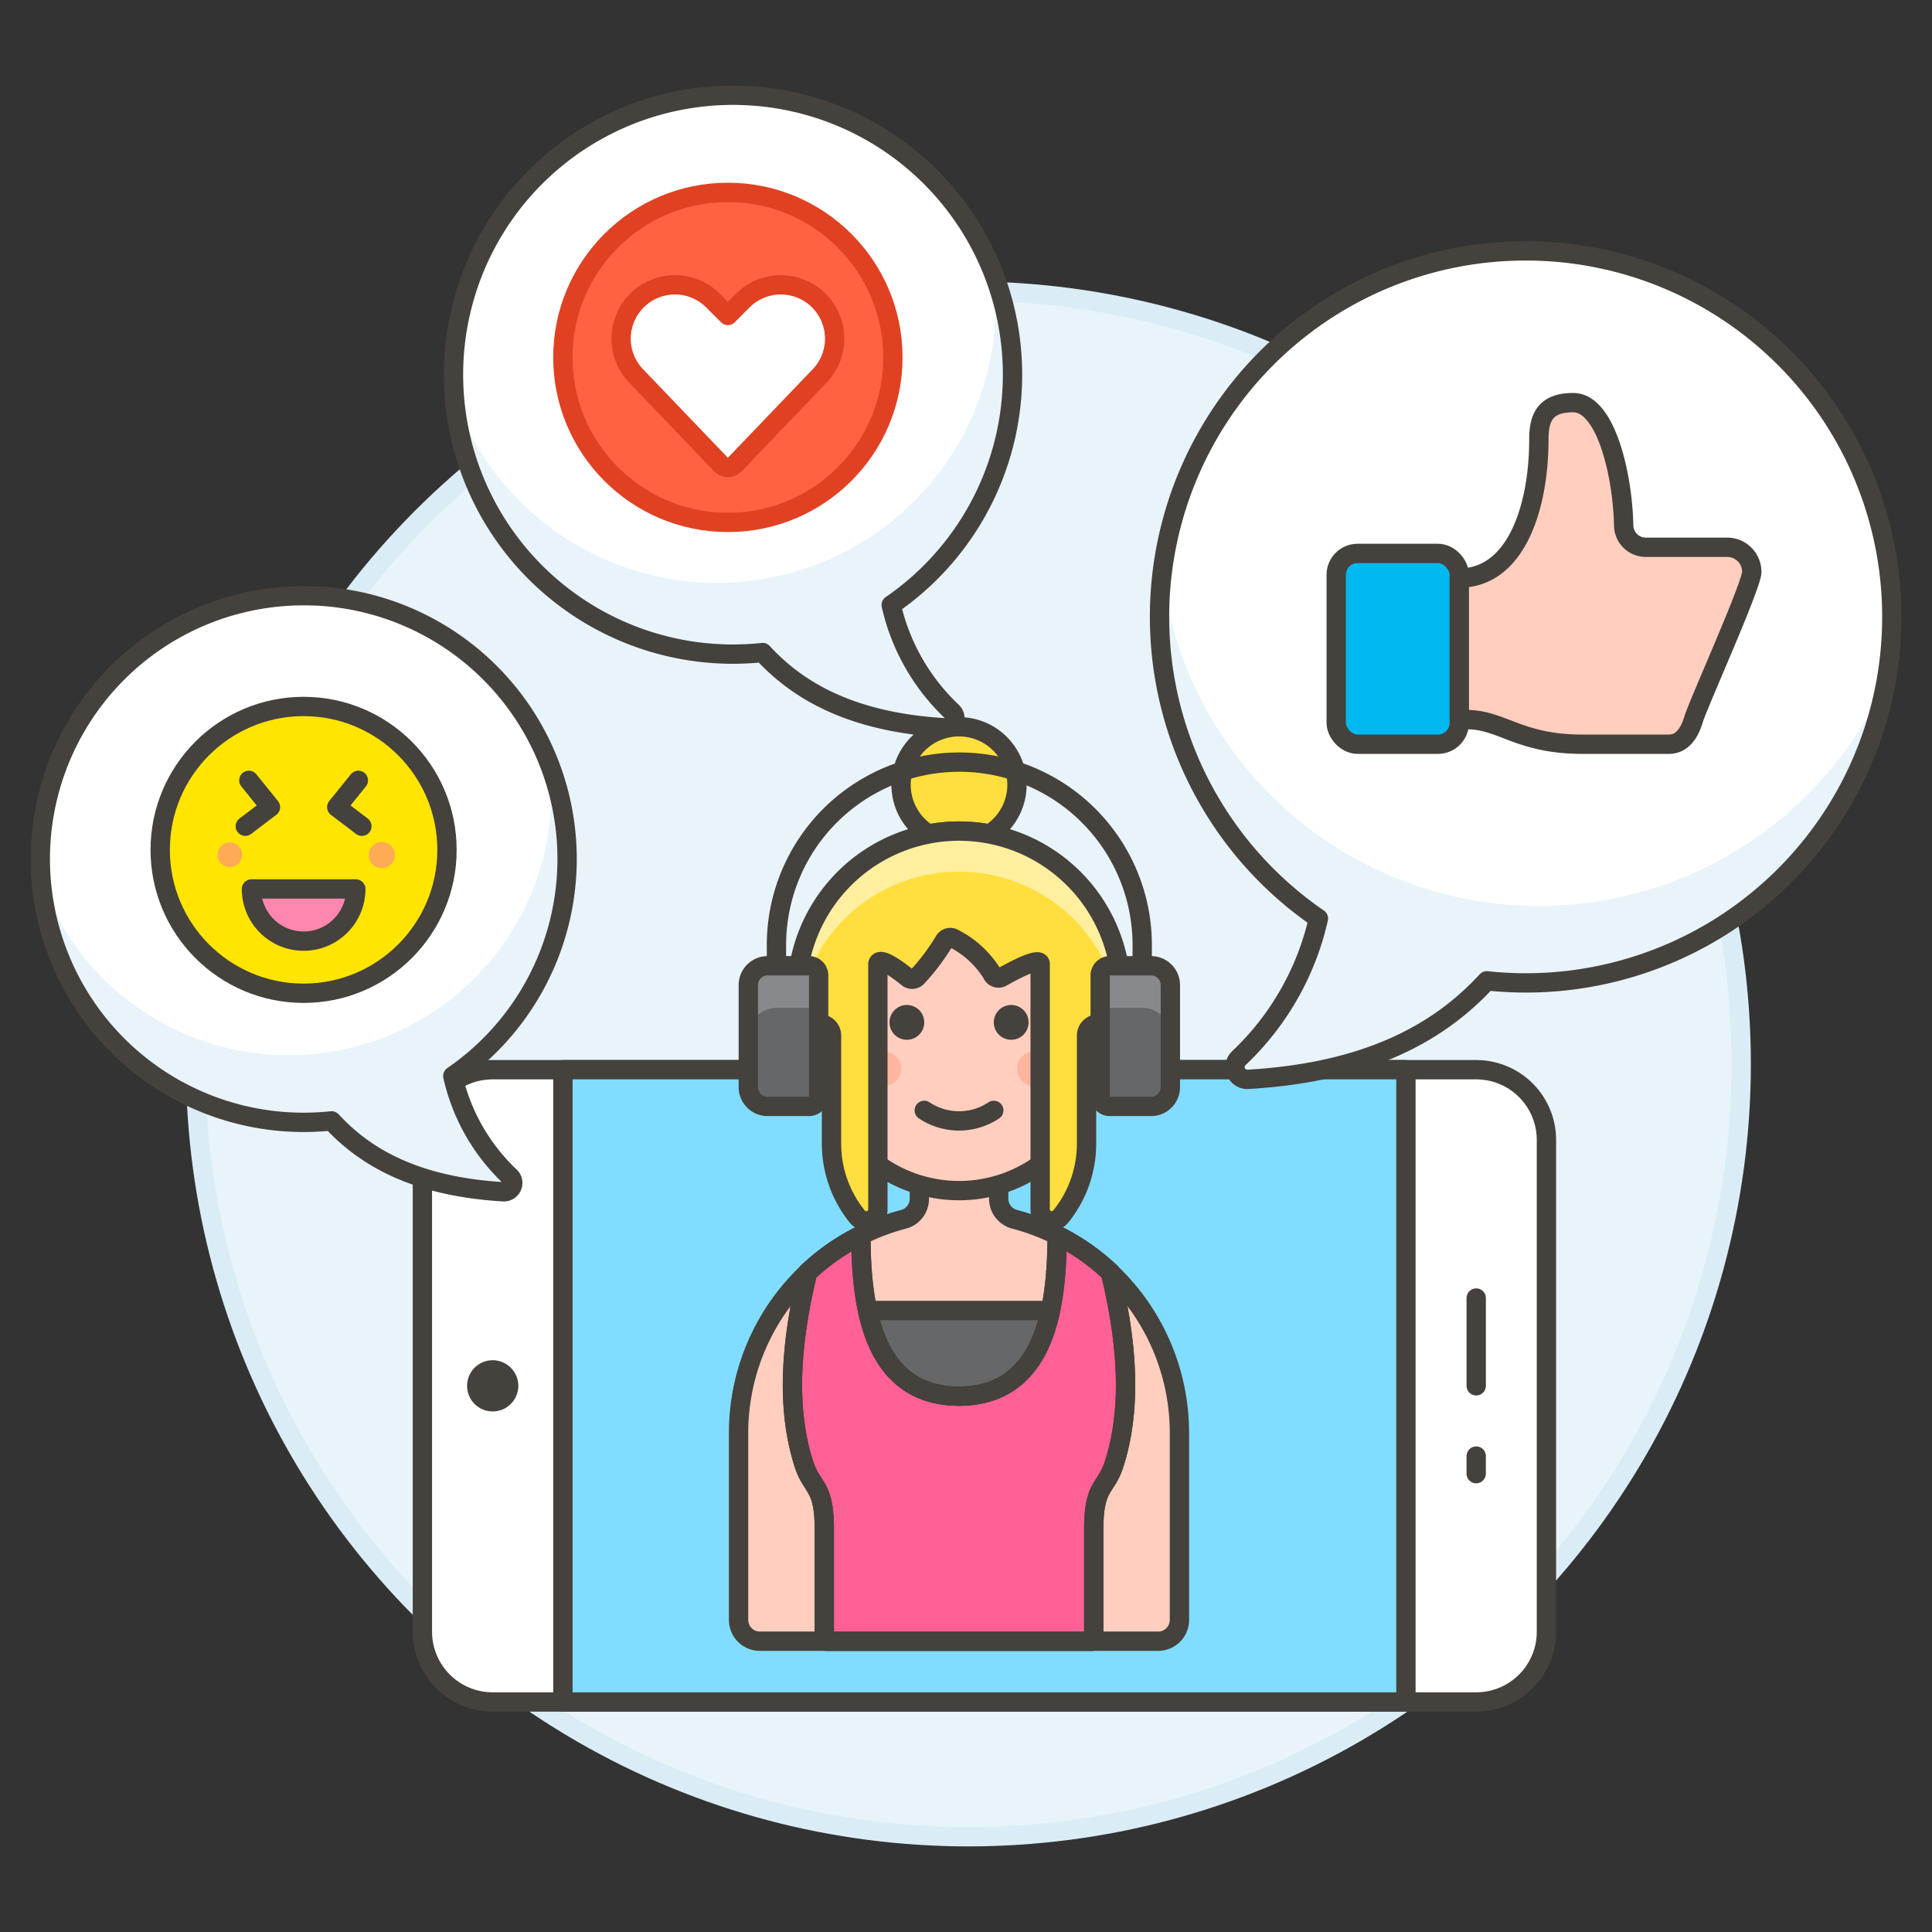
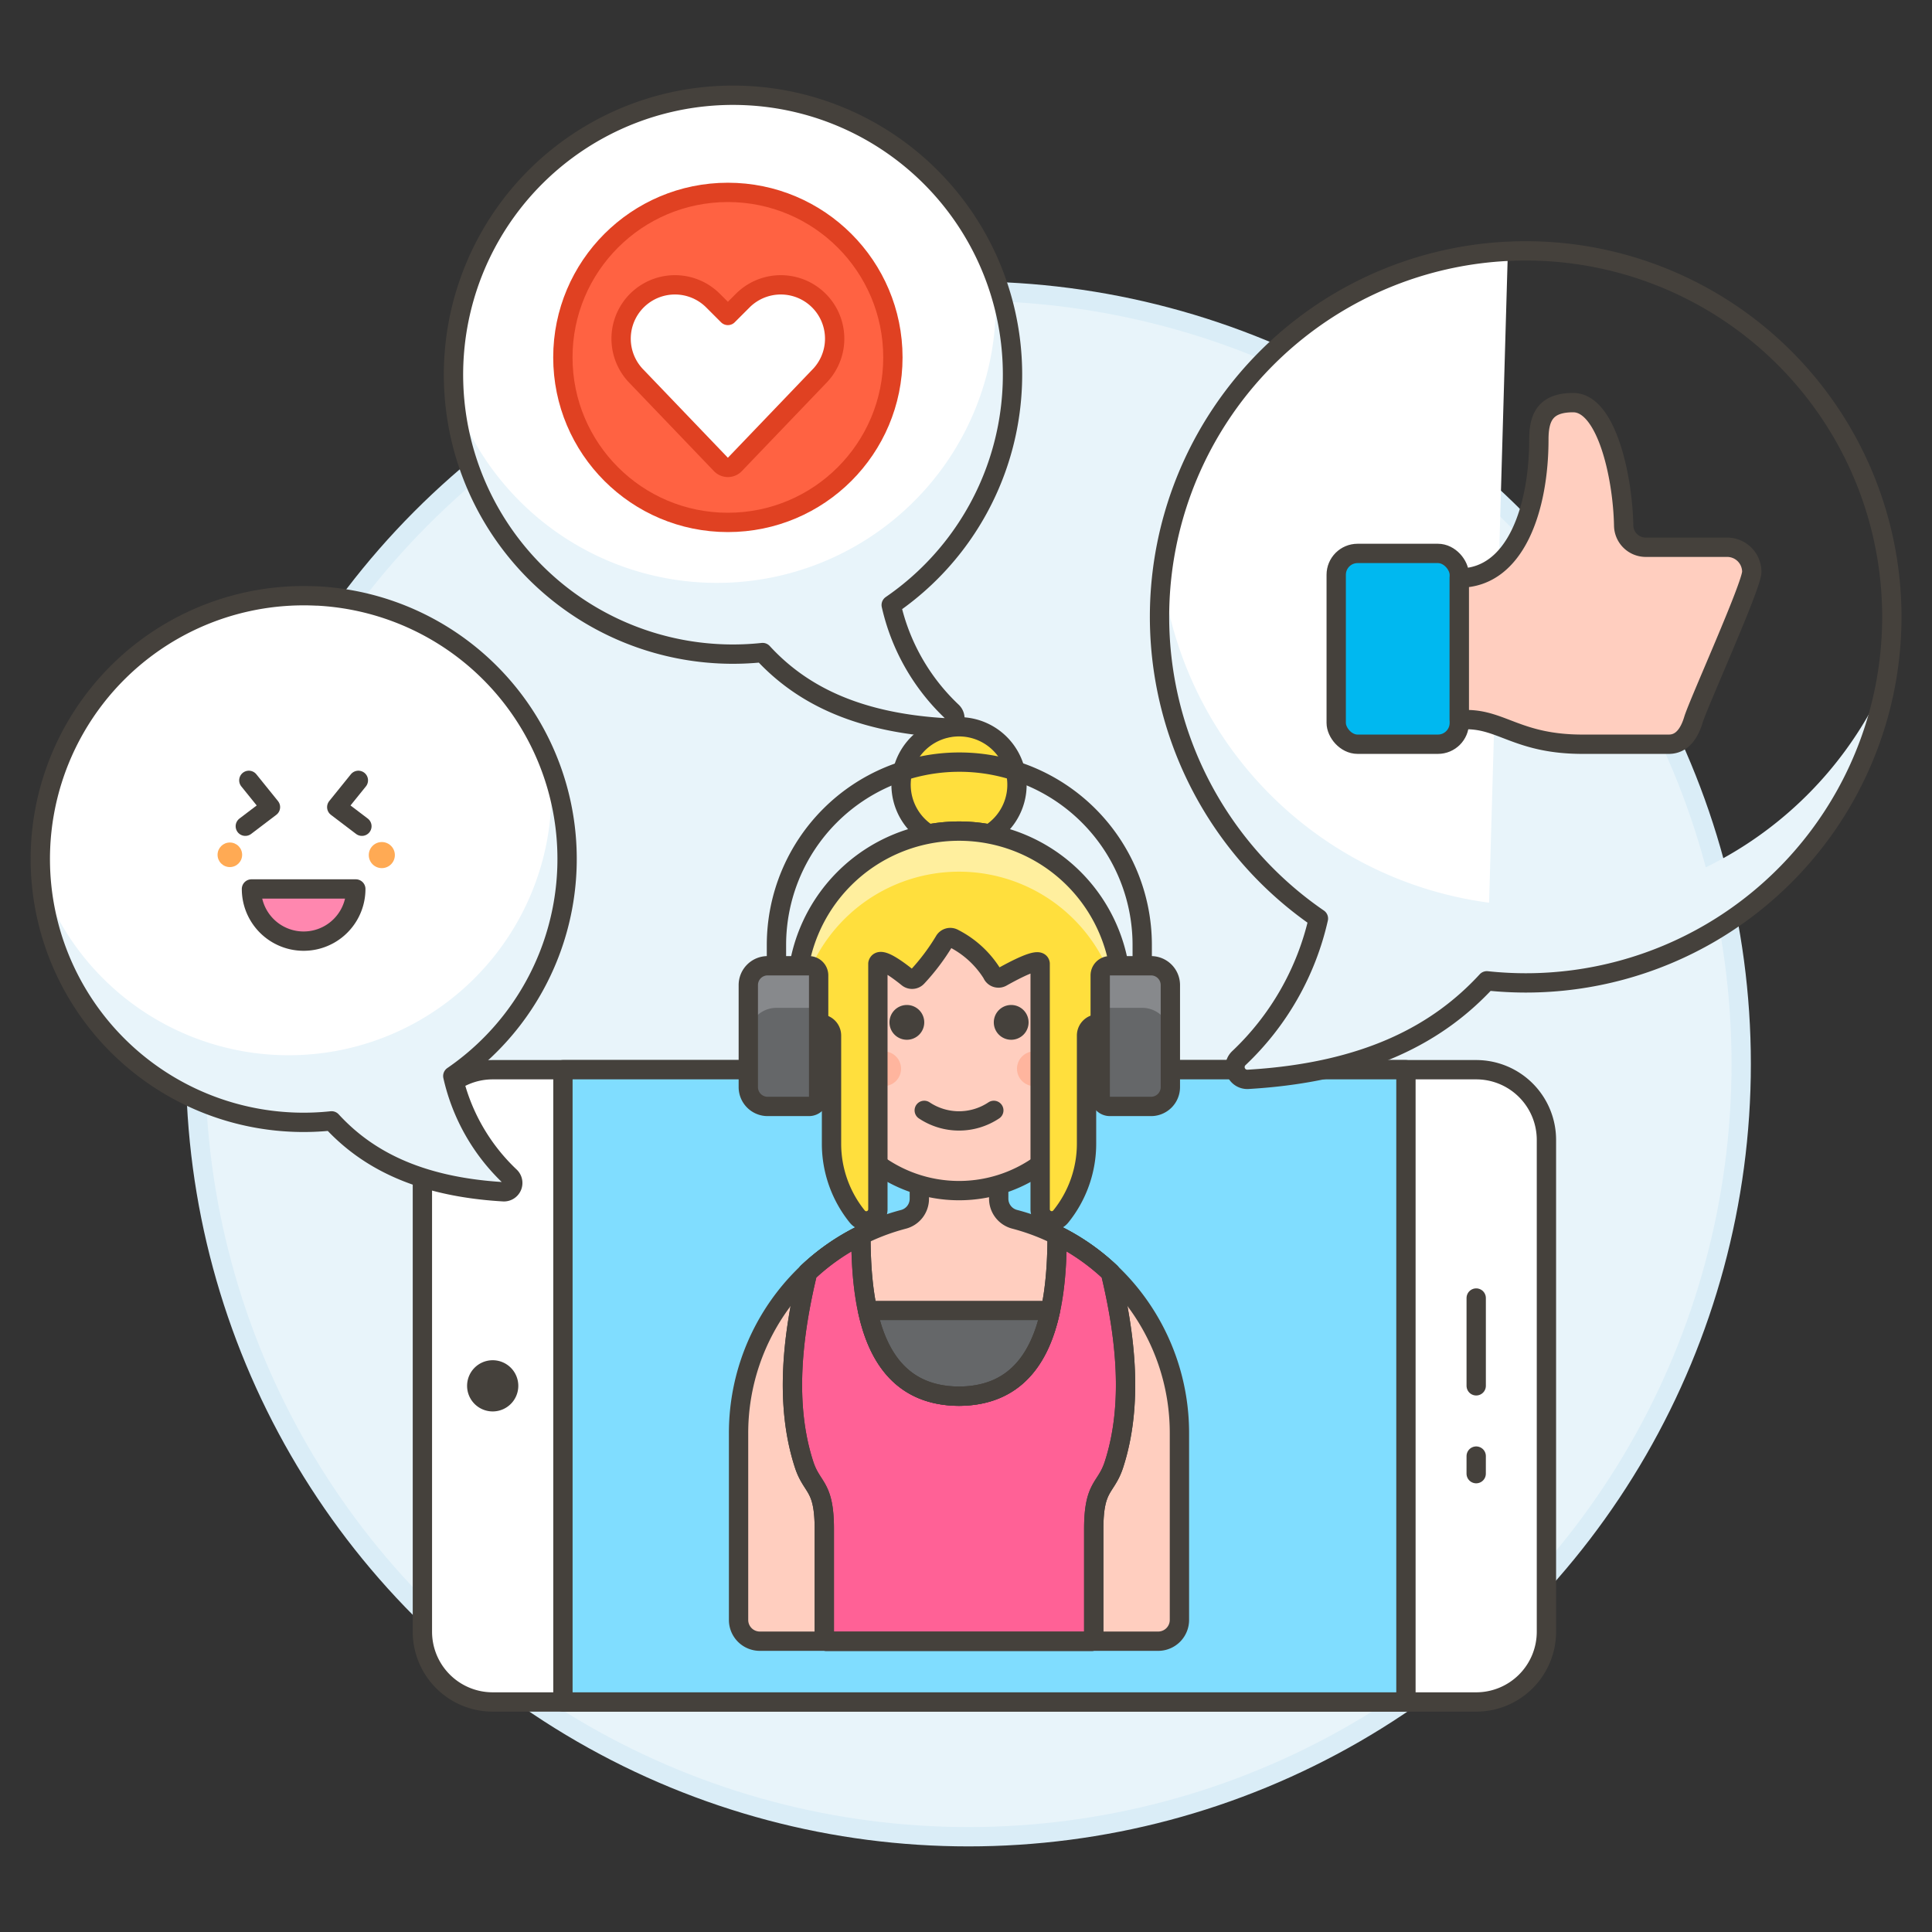
<svg xmlns="http://www.w3.org/2000/svg" viewBox="0 0 100 100">
  <rect x="0" y="0" width="100" height="100" fill="#333333" stroke="none" />
  <g class="nc-icon-wrapper">
    <defs />
    <circle class="a" cx="50.124" cy="55.069" r="40" fill="#e8f4fa" stroke="#daedf7" stroke-miterlimit="10" />
    <path class="b" d="M25.5 88.094a3.638 3.638 0 0 1-3.637-3.637V59a3.635 3.635 0 0 1 3.637-3.632h50.908A3.634 3.634 0 0 1 80.043 59v25.458a3.636 3.636 0 0 1-3.636 3.636z" fill="#fff" stroke="#45413c" stroke-linecap="round" stroke-linejoin="round" />
    <path class="c" d="M29.137 55.368h43.634v32.726H29.137z" style="" fill="#80ddff" />
    <path class="d" d="M29.137 55.368h43.634v32.726H29.137z" stroke="#45413c" stroke-linecap="round" stroke-linejoin="round" fill="none" />
    <path class="d" d="M76.408 67.186v4.544" stroke="#45413c" stroke-linecap="round" stroke-linejoin="round" fill="none" />
    <path class="d" d="M76.408 75.367l-.001.909" stroke="#45413c" stroke-linecap="round" stroke-linejoin="round" fill="none" />
    <path class="e" d="M26.438 72.668a1.325 1.325 0 1 1 0-1.875 1.324 1.324 0 0 1 0 1.875z" style="" fill="#45413c" />
    <path class="f" d="M52.515 63.109a1.1 1.1 0 0 1-.822-1.065V60h-4.108v2.048a1.1 1.1 0 0 1-.823 1.065 11.432 11.432 0 0 0-8.534 11.062v9.673a1.1 1.1 0 0 0 1.1 1.1h20.619a1.1 1.1 0 0 0 1.1-1.1v-9.677a11.432 11.432 0 0 0-8.532-11.062z" stroke="#45413c" stroke-linecap="round" stroke-linejoin="round" fill="#ffcebf" />
    <path class="g" d="M57.476 65.864a11.32 11.32 0 0 0-2.76-1.924c0 4.087-.784 8.3-5.077 8.327-4.293-.024-5.081-4.24-5.077-8.327a11.32 11.32 0 0 0-2.76 1.924c-.782 3.246-1.2 6.81-.184 9.937.411 1.269 1.048 1.06 1.048 3.344V84.9l.086.05h13.774l.086-.05v-5.755c0-2.284.637-2.075 1.048-3.344 1.013-3.127.598-6.691-.184-9.937z" stroke="#45413c" stroke-linecap="round" stroke-linejoin="round" fill="#ff6196" />
    <path class="h" d="M49.639 72.267c2.893-.016 4.194-1.936 4.734-4.437h-9.468c.54 2.501 1.841 4.421 4.734 4.437z" stroke="#45413c" stroke-linecap="round" stroke-linejoin="round" fill="#656769" />
    <path class="d" d="M57.476 65.864a11.32 11.32 0 0 0-2.76-1.924c0 4.087-.784 8.3-5.077 8.327-4.293-.024-5.081-4.24-5.077-8.327a11.32 11.32 0 0 0-2.76 1.924c-.782 3.246-1.2 6.81-.184 9.937.411 1.269 1.048 1.06 1.048 3.344V84.9l.086.05h13.774l.086-.05v-5.755c0-2.284.637-2.075 1.048-3.344 1.013-3.127.598-6.691-.184-9.937z" stroke="#45413c" stroke-linecap="round" stroke-linejoin="round" fill="none" />
    <path class="i" d="M48.058 43.167a8.462 8.462 0 0 1 3.162 0 3 3 0 1 0-3.162 0z" stroke="#45413c" stroke-linecap="round" stroke-linejoin="round" fill="#ffdf3d" />
    <path class="f" d="M58.039 54.418a1.479 1.479 0 0 0-1.2-1.439v-.961a7.2 7.2 0 1 0-14.4 0v.961a1.469 1.469 0 0 0 .151 2.909 7.2 7.2 0 0 0 14.1 0 1.485 1.485 0 0 0 1.349-1.47z" stroke="#45413c" stroke-linecap="round" stroke-linejoin="round" fill="#ffcebf" />
    <circle class="j" cx="45.739" cy="55.318" r=".9" style="" fill="#ffb59e" />
    <circle class="j" cx="53.539" cy="55.318" r=".9" style="" fill="#ffb59e" />
    <path class="d" d="M47.839 57.473a3.244 3.244 0 0 0 3.6 0" stroke="#45413c" stroke-linecap="round" stroke-linejoin="round" fill="none" />
    <path class="e" d="M46.939 52.018a.9.9 0 1 0 .9.9.9.9 0 0 0-.9-.9z" style="" fill="#45413c" />
    <path class="e" d="M52.339 52.018a.9.9 0 1 0 .9.9.9.9 0 0 0-.9-.9z" style="" fill="#45413c" />
    <path class="k" d="M49.639 43.018a8.4 8.4 0 0 0-8.4 8.4v3a1.467 1.467 0 0 1 1-1.384.6.6 0 0 1 .8.566v5.6a6 6 0 0 0 1.334 3.771.6.6 0 0 0 1.066-.377V49.882c.093-.392 1.069.339 1.543.723a.357.357 0 0 0 .491-.034 11.116 11.116 0 0 0 1.4-1.856.354.354 0 0 1 .491-.14 5.037 5.037 0 0 1 1.985 1.819.354.354 0 0 0 .5.186c.674-.379 1.943-1.044 1.989-.7v12.71a.6.6 0 0 0 1.067.377 6 6 0 0 0 1.334-3.767v-5.6a.6.6 0 0 1 .8-.566 1.467 1.467 0 0 1 1 1.384v-3a8.4 8.4 0 0 0-8.4-8.4z" style="" fill="#ffdf3d" />
    <path class="l" d="M49.639 43.018a8.4 8.4 0 0 0-8.4 8.4v2.1a8.4 8.4 0 1 1 16.8 0v-2.1a8.4 8.4 0 0 0-8.4-8.4z" style="" fill="#ffef9e" />
    <path class="d" d="M49.639 43.018a8.4 8.4 0 0 0-8.4 8.4v3a1.467 1.467 0 0 1 1-1.384.6.6 0 0 1 .8.566v5.6a6 6 0 0 0 1.334 3.771.6.6 0 0 0 1.066-.377V49.882c.093-.392 1.069.339 1.543.723a.357.357 0 0 0 .491-.034 11.116 11.116 0 0 0 1.4-1.856.354.354 0 0 1 .491-.14 5.037 5.037 0 0 1 1.985 1.819.354.354 0 0 0 .5.186c.674-.379 1.943-1.044 1.989-.7v12.71a.6.6 0 0 0 1.067.377 6 6 0 0 0 1.334-3.767v-5.6a.6.6 0 0 1 .8-.566 1.467 1.467 0 0 1 1 1.384v-3a8.4 8.4 0 0 0-8.4-8.4z" stroke="#45413c" stroke-linecap="round" stroke-linejoin="round" fill="none" />
    <path class="d" d="M40.189 53.628v-4.715a9.466 9.466 0 0 1 9.466-9.466 9.466 9.466 0 0 1 9.466 9.466v4.715" stroke="#45413c" stroke-linecap="round" stroke-linejoin="round" fill="none" />
    <path class="m" d="M39.732 57.269h2.141a.5.5 0 0 0 .5-.5v-6.282a.5.5 0 0 0-.5-.5h-2.141a1 1 0 0 0-1 1v5.282a1 1 0 0 0 1 1z" style="" fill="#656769" />
    <path class="n" d="M38.732 53.628v-2.484a1.158 1.158 0 0 1 1.158-1.157h1.91a.578.578 0 0 1 .578.579v1.6h-2.189a1.457 1.457 0 0 0-1.457 1.462z" style="" fill="#87898c" />
    <path class="d" d="M39.732 57.269h2.141a.5.5 0 0 0 .5-.5v-6.282a.5.5 0 0 0-.5-.5h-2.141a1 1 0 0 0-1 1v5.282a1 1 0 0 0 1 1z" stroke="#45413c" stroke-linecap="round" stroke-linejoin="round" fill="none" />
    <path class="m" d="M59.578 57.269h-2.131a.5.5 0 0 1-.5-.5v-6.282a.5.5 0 0 1 .5-.5h2.131a1 1 0 0 1 1 1v5.282a1 1 0 0 1-1 1z" style="" fill="#656769" />
    <path class="n" d="M60.578 53.628v-2.484a1.157 1.157 0 0 0-1.158-1.157h-1.894a.579.579 0 0 0-.579.579v1.6h2.174a1.457 1.457 0 0 1 1.457 1.462z" style="" fill="#87898c" />
    <path class="d" d="M59.578 57.269h-2.131a.5.5 0 0 1-.5-.5v-6.282a.5.5 0 0 1 .5-.5h2.131a1 1 0 0 1 1 1v5.282a1 1 0 0 1-1 1z" stroke="#45413c" stroke-linecap="round" stroke-linejoin="round" fill="none" />
    <g>
      <path class="o" d="M16.382 30.846a13.628 13.628 0 0 1 7.055 24.848A10.254 10.254 0 0 0 26.4 60.9a.457.457 0 0 1-.346.786c-4.487-.265-7.124-1.748-8.892-3.67a13.63 13.63 0 1 1-.784-27.167z" style="" fill="#fff" />
      <path class="p" d="M2.144 45.643a13.617 13.617 0 0 0 15.022 12.37c1.768 1.922 4.405 3.405 8.892 3.67a.457.457 0 0 0 .342-.783 10.254 10.254 0 0 1-2.967-5.2 13.607 13.607 0 0 0 5.917-11.551 13.31 13.31 0 0 0-.871-4.45 13.6 13.6 0 0 1-26.326 5.943" style="" fill="#e8f4fa" />
      <path class="d" d="M16.382 30.846a13.628 13.628 0 0 1 7.055 24.848A10.254 10.254 0 0 0 26.4 60.9a.457.457 0 0 1-.346.786c-4.487-.265-7.124-1.748-8.892-3.67a13.63 13.63 0 1 1-.784-27.167z" stroke="#45413c" stroke-linecap="round" stroke-linejoin="round" fill="none" />
    </g>
    <g>
      <path class="o" d="M38.641 4.947a14.461 14.461 0 0 1 7.488 26.368 10.881 10.881 0 0 0 3.148 5.522.485.485 0 0 1-.367.834c-4.762-.281-7.56-1.855-9.437-3.895a14.464 14.464 0 1 1-.832-28.829z" style="" fill="#fff" />
      <path class="p" d="M23.533 20.65a14.447 14.447 0 0 0 15.94 13.126c1.877 2.04 4.675 3.614 9.437 3.895a.485.485 0 0 0 .367-.834 10.881 10.881 0 0 1-3.148-5.522A14.445 14.445 0 0 0 52.4 19.063a14.157 14.157 0 0 0-.925-4.721 14.433 14.433 0 0 1-27.937 6.307" style="" fill="#e8f4fa" />
      <path class="d" d="M38.641 4.947a14.461 14.461 0 0 1 7.488 26.368 10.881 10.881 0 0 0 3.148 5.522.485.485 0 0 1-.367.834c-4.762-.281-7.56-1.855-9.437-3.895a14.464 14.464 0 1 1-.832-28.829z" stroke="#45413c" stroke-linecap="round" stroke-linejoin="round" fill="none" />
    </g>
-     <path class="o" d="M78.047 13.007a18.94 18.94 0 0 0-9.806 34.535 14.26 14.26 0 0 1-4.124 7.233.636.636 0 0 0 .482 1.092c6.236-.368 9.9-2.43 12.359-5.1a19.228 19.228 0 0 0 2 .108 18.945 18.945 0 1 0-.915-37.867z" style="" fill="#fff" />
+     <path class="o" d="M78.047 13.007a18.94 18.94 0 0 0-9.806 34.535 14.26 14.26 0 0 1-4.124 7.233.636.636 0 0 0 .482 1.092c6.236-.368 9.9-2.43 12.359-5.1z" style="" fill="#fff" />
    <path class="p" d="M79.651 46.893a19.658 19.658 0 0 1-19.5-17.186q-.106.883-.127 1.788a18.914 18.914 0 0 0 8.218 16.047 14.253 14.253 0 0 1-4.124 7.233.636.636 0 0 0 .482 1.092c6.236-.368 9.9-2.43 12.359-5.1a19.228 19.228 0 0 0 2 .108 18.95 18.95 0 0 0 18.665-15.669 19.659 19.659 0 0 1-17.973 11.687z" style="" fill="#e8f4fa" />
    <g>
      <circle class="q" cx="37.675" cy="18.499" r="8.541" style="" fill="#ff6242" />
      <circle class="r" cx="37.675" cy="18.499" r="8.541" stroke-linecap="round" stroke-linejoin="round" fill="none" stroke="#e04122" />
      <g>
        <path class="o" d="M37.312 24.037a.5.5 0 0 0 .726 0l4.347-4.537a2.787 2.787 0 0 0 .523-3.217 2.788 2.788 0 0 0-4.464-.724l-.769.769-.769-.769a2.787 2.787 0 0 0-4.463.724 2.786 2.786 0 0 0 .522 3.217z" style="" fill="#fff" />
        <path class="r" d="M37.312 24.037a.5.5 0 0 0 .726 0l4.347-4.537a2.787 2.787 0 0 0 .523-3.217 2.788 2.788 0 0 0-4.464-.724l-.769.769-.769-.769a2.787 2.787 0 0 0-4.463.724 2.786 2.786 0 0 0 .522 3.217z" stroke-linecap="round" stroke-linejoin="round" fill="none" stroke="#e04122" />
      </g>
    </g>
    <g>
-       <circle class="s" cx="15.714" cy="43.989" r="7.422" stroke="#45413c" stroke-linecap="round" stroke-linejoin="round" fill="#ffe500" />
      <circle class="t" cx="11.897" cy="44.244" r=".636" style="" fill="#ffaa54" />
      <circle class="t" cx="19.763" cy="44.259" r=".675" style="" fill="#ffaa54" />
      <path class="u" d="M13.016 46.013a2.7 2.7 0 1 0 5.4 0z" stroke="#45413c" stroke-linecap="round" stroke-linejoin="round" fill="#ff87af" />
      <path class="d" d="M12.88 40.391l1.119 1.386-1.302.989" stroke="#45413c" stroke-linecap="round" stroke-linejoin="round" fill="none" />
      <path class="d" d="M18.549 40.391l-1.119 1.386 1.302.989" stroke="#45413c" stroke-linecap="round" stroke-linejoin="round" fill="none" />
    </g>
    <path class="d" d="M78.047 13.007a18.94 18.94 0 0 0-9.806 34.535 14.26 14.26 0 0 1-4.124 7.233.636.636 0 0 0 .482 1.092c6.236-.368 9.9-2.43 12.359-5.1a19.228 19.228 0 0 0 2 .108 18.945 18.945 0 1 0-.915-37.867z" stroke="#45413c" stroke-linecap="round" stroke-linejoin="round" fill="none" />
    <g>
      <rect class="v" x="69.162" y="28.645" width="6.371" height="9.876" rx="1.105" ry="1.105" stroke="#45413c" stroke-linecap="round" stroke-linejoin="round" fill="#00b8f0" />
      <path class="f" d="M85.184 28.326a1.143 1.143 0 0 1-1.143-1.12c-.049-2.572-.9-6.366-2.613-6.366-1.448 0-1.777.768-1.777 1.911 0 3.5-1.177 7.168-4.117 7.168v7.328h.376c1.838 0 2.707 1.274 6 1.274h4.471c.7 0 1.072-.6 1.274-1.274.244-.818 3.017-6.943 3.017-7.646a1.275 1.275 0 0 0-1.275-1.275z" stroke="#45413c" stroke-linecap="round" stroke-linejoin="round" fill="#ffcebf" />
    </g>
  </g>
</svg>